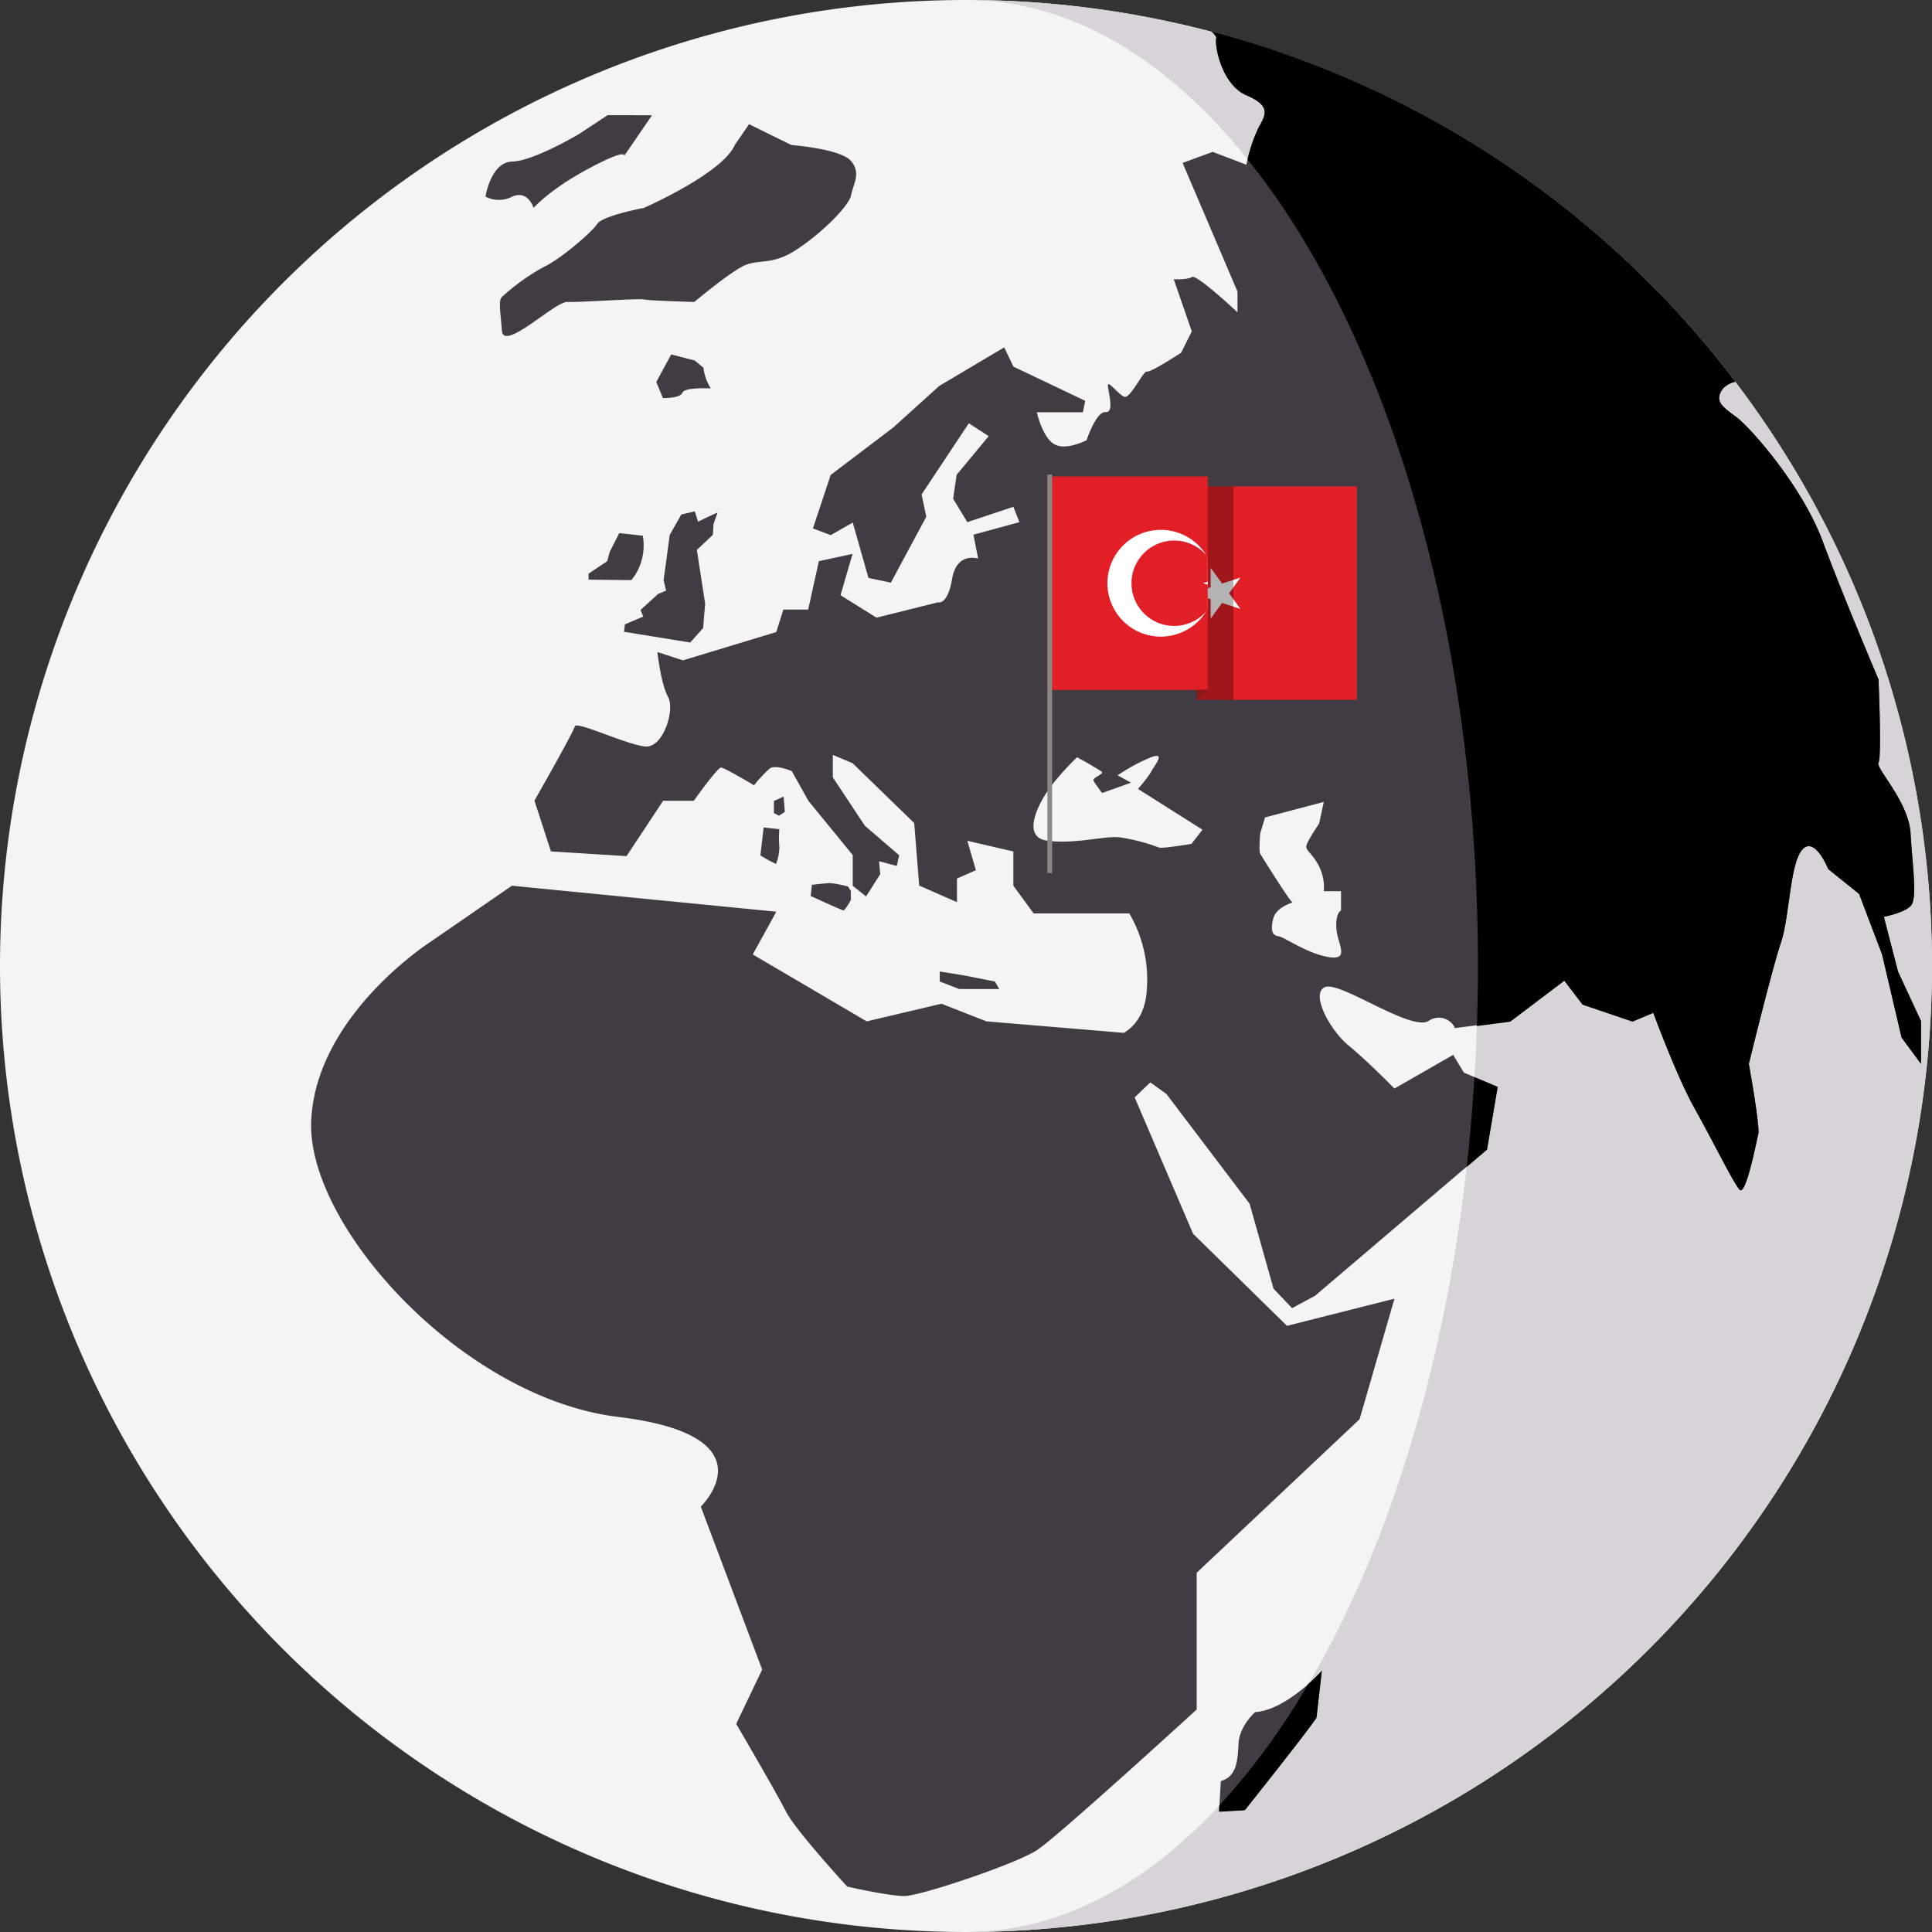
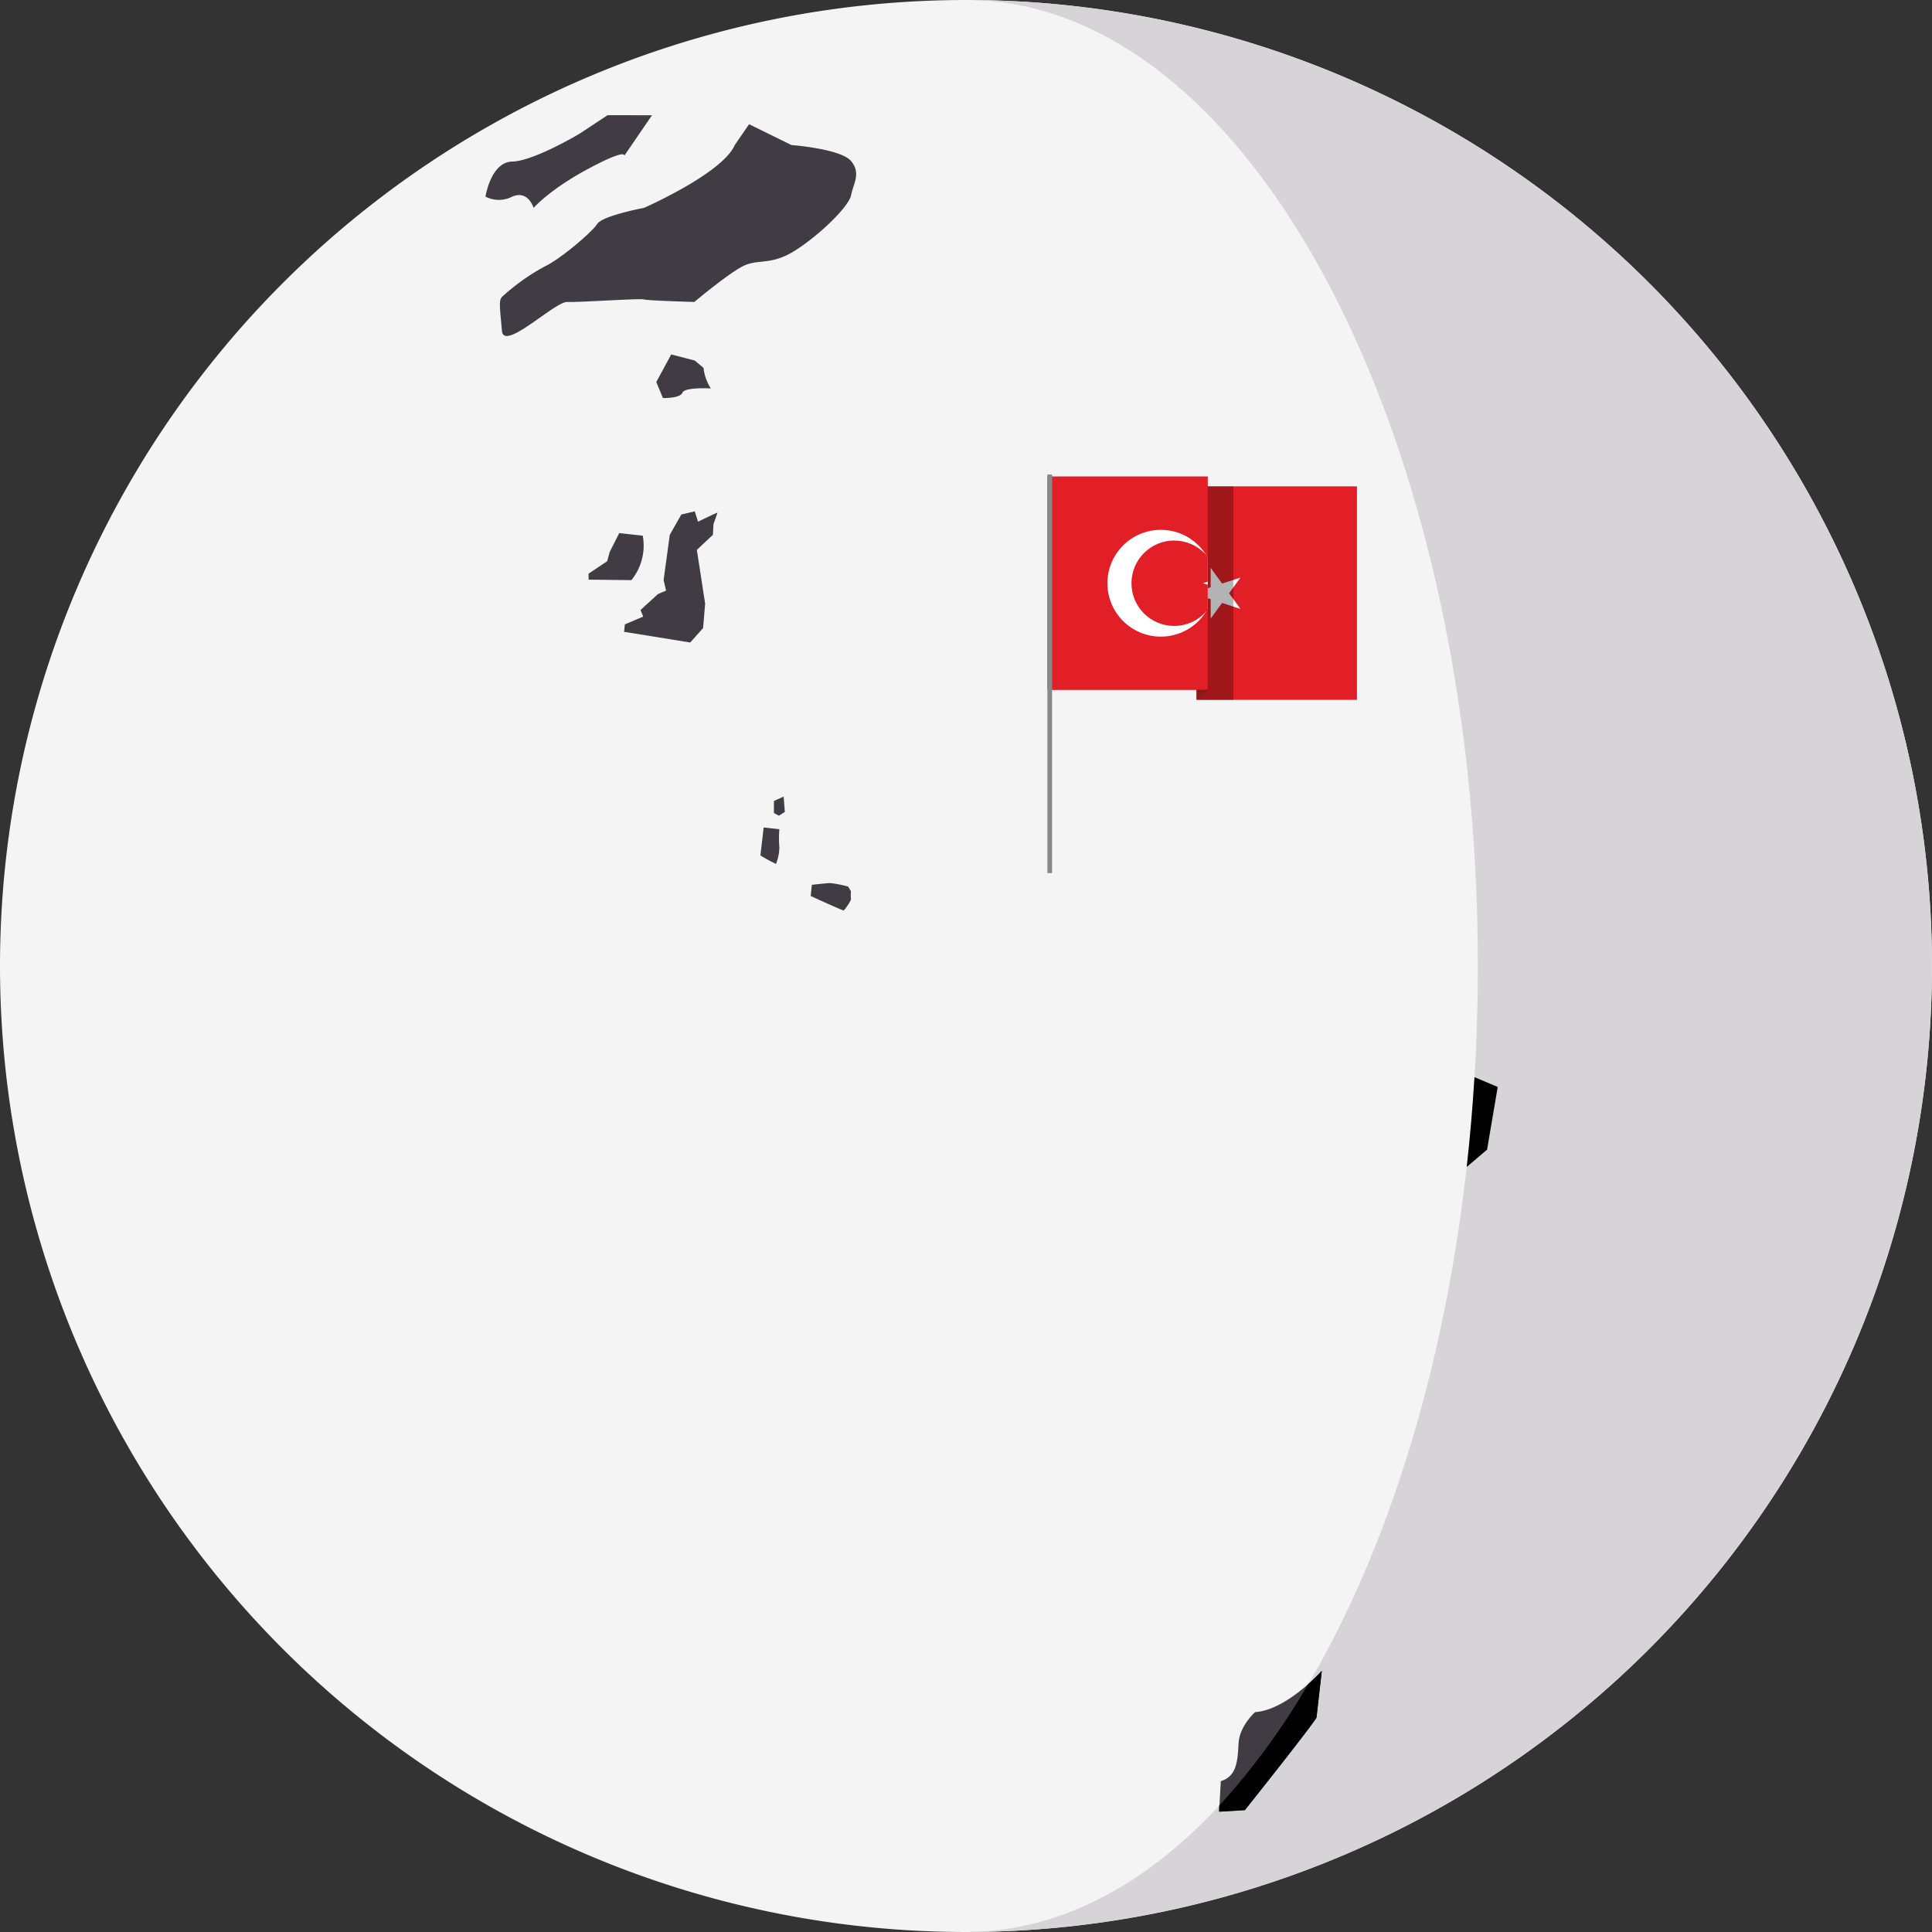
<svg xmlns="http://www.w3.org/2000/svg" id="Element_1" data-name="Element 1" width="361.5" height="361.5" viewBox="0 0 361.5 361.5">
  <rect x="0" y="0" width="361.5" height="361.5" fill="#333333" stroke="none" />
  <defs>
    <clipPath id="clip-path">
      <rect id="Rechteck_166" data-name="Rechteck 166" width="30.01" height="48.2" transform="translate(223.94 88.87)" fill="none" />
    </clipPath>
    <clipPath id="clip-path-2">
      <rect id="Rechteck_167" data-name="Rechteck 167" width="30.01" height="48.2" transform="translate(195.98 87.02)" fill="none" />
    </clipPath>
  </defs>
  <g id="Isolation_Mode" data-name="Isolation Mode">
    <path id="Pfad_1841" data-name="Pfad 1841" d="M180.75,0A180.75,180.75,0,1,1,0,180.75,180.75,180.75,0,0,1,180.75,0Z" fill="#f4f4f4" />
    <path id="Pfad_1186" data-name="Pfad 1186" d="M361.49,180.75A180.742,180.742,0,0,0,180.74,0c52.9,0,95.78,80.92,95.78,180.75s-42.88,180.74-95.77,180.74A180.74,180.74,0,0,0,361.49,180.75Z" fill="#d6d4d6" />
    <path id="Pfad_1187" data-name="Pfad 1187" d="M260.13,18.93l.12.06Z" fill="#d6d4d6" />
    <path id="Pfad_1188" data-name="Pfad 1188" d="M275,27.11Z" fill="#d6d4d6" />
    <path id="Pfad_1189" data-name="Pfad 1189" d="M234.83,320.36s-2.91,2.59-3.08,5.82-.3,6.21-3.32,7.09l-.32,5.68,4.82-.29s11.82-14.83,13.4-17.29l1-8.78C246.31,313.76,240.33,320,234.83,320.36Z" fill="#413c44" />
    <path id="Pfad_1190" data-name="Pfad 1190" d="M228.11,339l4.82-.29s11.82-14.83,13.4-17.29l1-8.78c-.36.39-1.29,1.36-2.56,2.48a130.81,130.81,0,0,1-16.64,22.73Z" />
    <path id="Pfad_1191" data-name="Pfad 1191" d="M124.63,110.51l-1.5.63-3.28,3,.5,1.23-3.43,1.46-.15,1.39,12.38,2,2.41-2.71.38-4.55-1.55-10.07,3-2.82.11-2,.76-2.16c-.14,0-3.65,1.7-3.65,1.7L130,95.68l-2.52.59-2.16,3.81-1.15,8.46Z" fill="#413c44" />
    <path id="Pfad_1192" data-name="Pfad 1192" d="M110.14,108.46l8,.09a10.26,10.26,0,0,0,2.13-8.31l-4.4-.49-1.78,3.51-.48,1.75-3.49,2.34Z" fill="#413c44" />
    <path id="Pfad_1193" data-name="Pfad 1193" d="M137.49,27.13c-2.31,5.33-17,11.77-17,11.77s-7.75,1.45-8.74,3-6.93,6.62-9.91,8a40.13,40.13,0,0,0-7.92,5.66c-.66.7-.33,2.42,0,6.35s9.9-5.5,12.22-5.41,13.51-.7,14.35-.47,9.43.47,9.43.47,5.94-5,8.91-6.6,5.29-.09,9.91-3,10.12-8.29,10.51-10.38,1.92-4.07,0-6.38-11.17-3-11.17-3l-7.92-3.9Z" fill="#413c44" />
    <path id="Pfad_1194" data-name="Pfad 1194" d="M122,21.56l-5.2,7.6s.66-1.52-6.65,2.38S99.84,38.9,99.84,38.9s-1-3.4-4-2.11a5.43,5.43,0,0,1-5,0s1-6.48,5-6.56,12.55-5.18,12.55-5.18l5.28-3.49Z" fill="#413c44" />
    <path id="Pfad_1195" data-name="Pfad 1195" d="M131.63,68.83A9.11,9.11,0,0,0,133,72.68s-4.87-.29-5.31.8-3.65,1-3.65,1l-1.24-3,2.79-5.16L130,67.46Z" fill="#413c44" />
    <path id="Pfad_1196" data-name="Pfad 1196" d="M146.63,149.05l.22,2.86-1.1.72-.94-.5v-2.26Z" fill="#413c44" />
    <path id="Pfad_1197" data-name="Pfad 1197" d="M145.83,155.16l-2.94-.33-.61,5.23a27.511,27.511,0,0,0,2.92,1.59,8.81,8.81,0,0,0,.63-3.08A20.411,20.411,0,0,1,145.83,155.16Z" fill="#413c44" />
    <path id="Pfad_1198" data-name="Pfad 1198" d="M158.69,165.89a20.24,20.24,0,0,0-3.42-.66c-1,.06-3.36.33-3.36.33l-.22,2.09s6,2.76,6.17,2.7,1.47-1.87,1.37-2.2a6,6,0,0,1,0-1.38Z" fill="#413c44" />
-     <path id="Pfad_1199" data-name="Pfad 1199" d="M317.06,207.35c3.35,6,7.25,13.92,8.43,15.25s3.13-8.95,3.5-10.36-1.76-13.17-1.76-13.17,4.37-17.89,6-22.68,1.66-14.76,4-17.41,4.86,3.64,4.86,3.64l5.77,4.64,4.3,11.32,3.65,15.56,3.64,4.93v-8l-4.3-9.26-2.66-10.27s3.65-.67,5-2,.33-7.62,0-13.59-6.63-12.26-6-13.25,0-15.58,0-15.58-6.63-15.57-10.44-25.84S327.62,80.11,325,78.13s-4.32-3-2.68-5.34a4.36,4.36,0,0,1,2.39-1.35,180.87,180.87,0,0,0-98-65.54c.59.57.93,1,.86,1.3-.33,1.3,1,8.63,5.64,10.62s3.64,3.64,2.31,6a32.14,32.14,0,0,0-2.31,7l-6.3-2.4-5.63,2.06,10.27,24.08v3.88s-7.62-7.16-8.51-6.61-3.42.42-3.42.42L223,62l-2,4s-5.75,3.76-6.39,3.52-3.11,5.1-4.22,4.72-3.09-3.15-3.09-2.13,1.32,5.16-.44,5-3.54,5.25-3.54,5.25-3.75,2-6,.78-3.32-6-3.32-6h8.62l.44-2.14-13.43-6.4L187.9,65l-12.15,7.21L167.13,80l-11.7,8.87-3.32,10,3.32,1.26,4.13-2.35,2.94,10.36,4.19.88,6.63-12.33-.88-4.17,8.84-13.32L185,81.61l-6,7.23-.66,4.48L181,97.7l8.61-2.87,1.14,2.87-8.61,2.35.88,4.47s-4-1.32-4.86,3.76-2.65,4.42-2.65,4.42L164,115.57l-6.73-4.2,2.25-7.73-6.3,1.36-2,9.06h-4.64l-1.33,4.2-17.45,5.3L123,122s.67,6,2,8.4-.88,9.5-4.2,9.28-13-4.86-13.25-3.76S100,149.81,100,149.81l3.09,9.5,14.14.88,6.85-10.36h5.74s4.42-6.21,5.08-6.21,6.19,3.32,6.19,3.32a26.619,26.619,0,0,1,2.87-3.1c1.1-.88,4.2.45,4.2.45l3.09,5.54L159.56,160v5.74l2.49,2,2.65-4.17-.22-2.43,3.32.89.44-2-6.41-5.52-6-9.06v-4.2l3.69,1.55L171.06,154l.93,11.7,7.07,3.1v-4.42l3.54-1.55-1.6-5.51,8.61,2v6.4l3.79,5.19h17.9a24.43,24.43,0,0,1,3.31,13.85c-.2,5.07-2.49,7.42-4.32,8.5l-25.72-2.15-8.4-3.3-14,3.3-21.32-12.52,4.41-8-49.48-4.86L80.32,176.39S59.11,190.06,58.23,209.7s28.27,51.89,57.43,55.42,15.47,16.79,15.47,16.79l11.48,30.49-4.86,10.16s7.51,12.81,9.28,16.34S158.52,353,158.52,353s7.73,1.77,10.71,1.77,20.88-6,24.85-8.62,29.83-26.28,29.83-26.28V294.28l30.48-28.72L260.92,243l-20.11,5.08-17.57-17.23-10.93-25.51,2.92-2.81,3,2.14,15.58,20.55,4.48,15.9,3.47,3.65,4.31-2.32,32.14-27.37,2-11.73-6.3-2.65-2-3.32-11,6.3s-4.87-5-8.52-8-7.29-9.94-4.4-11,16,8.36,19.32,6.35a3.31,3.31,0,0,1,4.93,1.34l10.32-1.34,10.11-7.65,3.42,4.47,9.35,3.18,3.88-1.64S313.71,201.39,317.06,207.35ZM222.93,157.9s-5.63.94-6.07.68a35.761,35.761,0,0,0-7.38-1.91c-2.7-.31-8.65,1.37-13.65.61s-1.18-7.69,1.15-10.59a52.434,52.434,0,0,1,4.55-5l1.53.84s2.2,1.28,3,1.8-1.81,1.12-1.43,1.79,1.59,2.26,1.59,2.26l5.41-1.93-2.51-1.38a34.8,34.8,0,0,1,6-3.27c3.33-1.38.79,1.54.3,2.57a23.591,23.591,0,0,1-2.5,3.24L225,155.25Zm25.81,21.2c-4-.58-8.44-3.76-9.46-3.9s-1.66-.75-1.07-3.22,4-3.11,3.61-3.15-5.66-8.47-6-9.05,0-3.92,0-3.92l.88-2.91,11-2.9-.88,4.06s-2.3,3.34-2.39,4.22,1.22,1.45,2.39,3.77a9,9,0,0,1,.88,4.65h3.22v3.63s-1,.29-.88,3.2,2.66,6.1-1.3,5.52Z" fill="#413c44" />
    <path id="Pfad_1200" data-name="Pfad 1200" d="M280.24,203.38l-4.35-1.83q-.52,8.52-1.45,16.8l3.81-3.24Z" />
-     <path id="Pfad_1201" data-name="Pfad 1201" d="M317.06,207.35c3.35,6,7.25,13.92,8.43,15.25s3.13-8.95,3.5-10.36-1.76-13.17-1.76-13.17,4.37-17.89,6-22.68,1.66-14.76,4-17.41,4.86,3.64,4.86,3.64l5.77,4.64,4.3,11.32,3.65,15.56,3.64,4.93v-8l-4.3-9.26-2.66-10.27s3.65-.67,5-2,.33-7.62,0-13.59-6.63-12.26-6-13.25,0-15.58,0-15.58-6.63-15.57-10.44-25.84S327.62,80.11,325,78.13s-4.32-3-2.68-5.34a4.36,4.36,0,0,1,2.39-1.35,180.87,180.87,0,0,0-98-65.54c.59.57.93,1,.86,1.3-.33,1.3,1,8.63,5.64,10.62s3.64,3.64,2.31,6a27.5,27.5,0,0,0-2.08,6c26,32.33,43.1,87.86,43.1,151,0,3.75-.07,7.47-.19,11.16l6.24-.81,10.11-7.65,3.42,4.47,9.35,3.18,3.88-1.64S313.71,201.39,317.06,207.35Z" />
-     <path id="Pfad_1202" data-name="Pfad 1202" d="M186.16,183.65l-5.98-1.17-4.34-.7v1.87l3.64,1.41h7.49Z" fill="#413c44" />
    <g id="Gruppe_421" data-name="Gruppe 421">
      <g id="Gruppe_417" data-name="Gruppe 417">
        <g id="Gruppe_815" data-name="Gruppe 815" clip-path="url(#clip-path)">
          <g id="Gruppe_416" data-name="Gruppe 416">
            <g id="Gruppe_415-2" data-name="Gruppe 415-2">
              <rect id="_4" data-name=" 4" width="59.92" height="39.95" transform="translate(193.98 91)" fill="#e21f26" />
              <circle id="_3" data-name=" 3" cx="9.99" cy="9.99" r="9.99" transform="translate(205.21 100.98)" fill="#fff" />
-               <circle id="_2" data-name=" 2" cx="7.99" cy="7.99" r="7.99" transform="translate(209.71 102.98)" fill="#e21f26" />
              <path id="_1" data-name=" 1" d="M223.11,111l9,2.94-5.58-7.69v9.5l5.58-7.68Z" fill="#fff" />
            </g>
          </g>
        </g>
      </g>
      <rect id="Rechteck_60" data-name="Rechteck 60" width="6.91" height="39.98" transform="translate(223.86 91)" opacity="0.3" />
      <g id="Gruppe_420" data-name="Gruppe 420">
        <g id="Gruppe_816" data-name="Gruppe 816" clip-path="url(#clip-path-2)">
          <g id="Gruppe_419" data-name="Gruppe 419">
            <g id="Gruppe_418" data-name="Gruppe 418">
              <rect id="_4-2" data-name=" 4-2" width="59.92" height="39.95" transform="translate(195.98 89.15)" fill="#e21f26" />
              <circle id="_3-2" data-name=" 3-2" cx="9.99" cy="9.99" r="9.99" transform="translate(207.21 99.14)" fill="#fff" />
              <circle id="_2-2" data-name=" 2-2" cx="7.99" cy="7.99" r="7.99" transform="translate(211.71 101.14)" fill="#e21f26" />
              <path id="_1-2" data-name=" 1-2" d="M225.1,109.12l9,2.94-5.59-7.68v9.49l5.59-7.68Z" fill="#fff" />
            </g>
          </g>
        </g>
      </g>
      <path id="Pfad_581" data-name="Pfad 581" d="M223.89,130.91l2.2-1.85h-2.2Z" fill="#89181a" />
      <rect id="Rechteck_62" data-name="Rechteck 62" width="0.88" height="74.59" transform="translate(195.98 88.78)" fill="#898989" />
    </g>
  </g>
</svg>